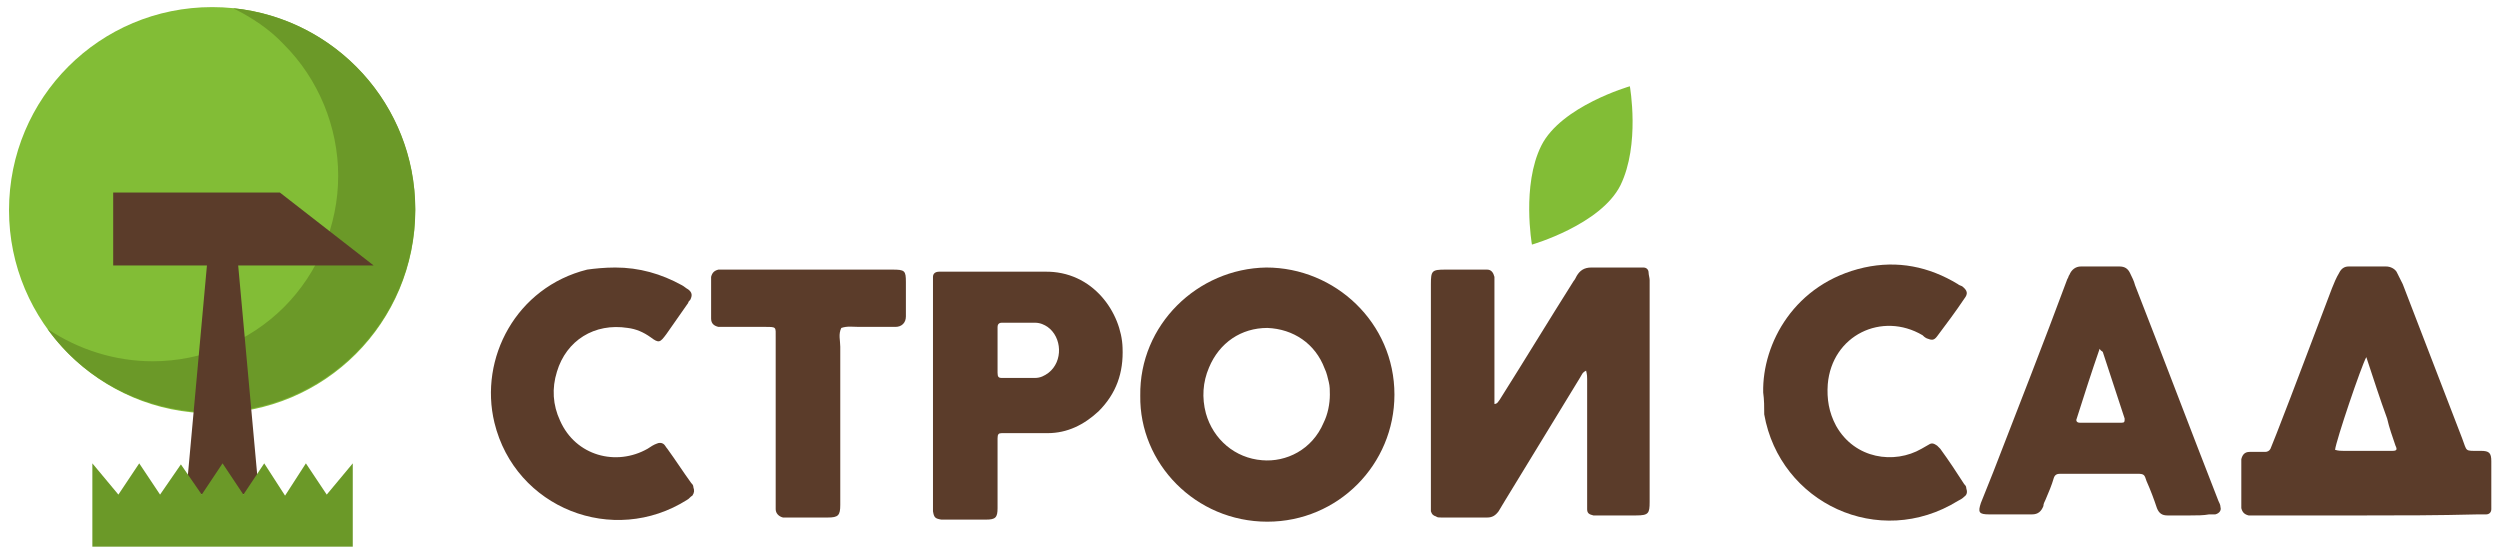
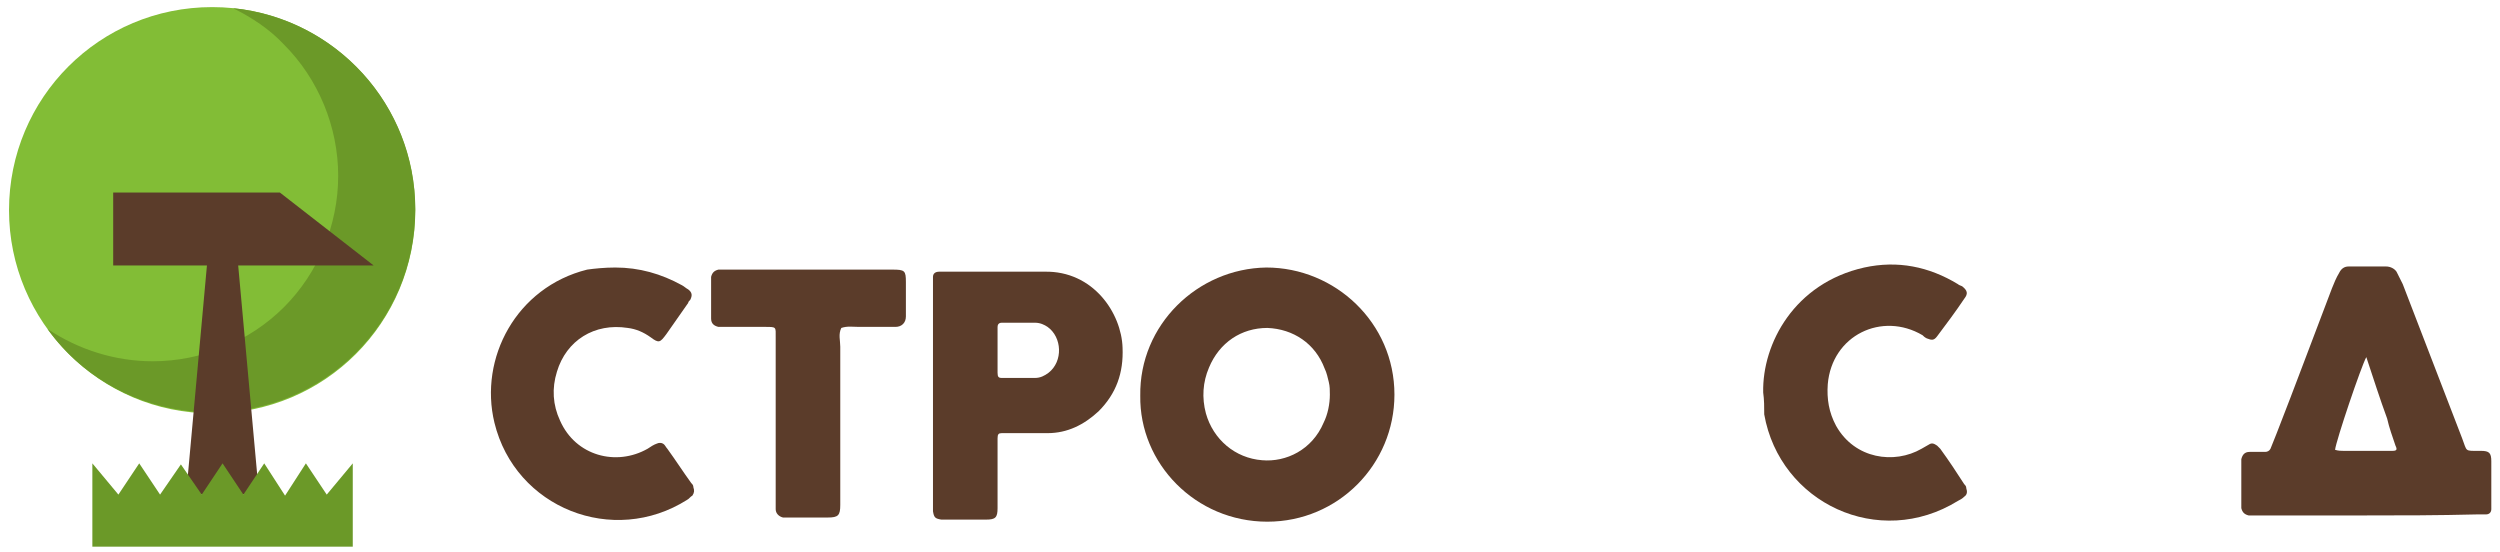
<svg xmlns="http://www.w3.org/2000/svg" width="240" height="53" viewBox="0 0 240 53" fill="none">
  <path d="M39.866 20.182C39.866 30.982 31.166 39.682 20.366 39.682C9.566 39.682 0.866 30.882 0.866 20.182C0.866 9.382 9.566 0.682 20.366 0.682C31.166 0.682 39.866 9.382 39.866 20.182Z" fill="#82BD36" />
  <path d="M22.366 0.782C24.166 1.682 25.866 2.782 27.266 4.282C30.566 7.582 32.466 12.182 32.466 16.882C32.466 21.582 30.566 26.182 27.266 29.482C23.966 32.782 19.366 34.682 14.666 34.682C11.066 34.682 7.566 33.582 4.566 31.582C8.066 36.482 13.866 39.582 20.366 39.582C31.166 39.582 39.866 30.882 39.866 20.082C39.866 10.082 32.266 1.782 22.366 0.782Z" fill="#6B9928" />
  <path d="M10.866 18.482V25.482H19.866L17.866 47.482H24.866L22.866 25.482H35.866L26.866 18.482H10.866Z" fill="#5B3C2A" />
  <path d="M8.866 52.482V44.482L11.366 47.482L13.366 44.482L15.366 47.482L17.366 44.582L19.366 47.482L21.366 44.482L23.366 47.482L25.366 44.482L27.366 47.582L29.366 44.482L31.366 47.482L33.866 44.482V52.482H8.866Z" fill="#6B9928" />
-   <path d="M152.266 35.582C151.866 35.782 151.866 35.982 151.666 36.282C149.266 40.182 146.866 44.182 144.466 48.082C144.266 48.382 144.066 48.782 143.866 49.082C143.566 49.482 143.266 49.682 142.766 49.682C141.266 49.682 139.766 49.682 138.366 49.682C138.166 49.682 137.966 49.682 137.866 49.582C137.566 49.482 137.466 49.382 137.366 49.082C137.366 48.882 137.366 48.582 137.366 48.382C137.366 41.382 137.366 34.282 137.366 27.282C137.366 25.982 137.466 25.882 138.766 25.882C139.866 25.882 140.966 25.882 142.166 25.882C142.366 25.882 142.566 25.882 142.766 25.882C143.166 25.882 143.366 26.182 143.466 26.582C143.466 26.882 143.466 27.182 143.466 27.382C143.466 30.882 143.466 34.382 143.466 37.782C143.466 38.082 143.466 38.482 143.466 38.782C143.766 38.782 143.866 38.482 143.966 38.382C146.366 34.582 148.666 30.782 151.066 26.982C151.166 26.882 151.266 26.682 151.366 26.482C151.666 25.982 152.066 25.682 152.766 25.682C154.266 25.682 155.766 25.682 157.266 25.682C157.466 25.682 157.666 25.682 157.766 25.682C158.066 25.682 158.266 25.882 158.266 26.182C158.266 26.382 158.366 26.682 158.366 26.882C158.366 33.982 158.366 41.082 158.366 48.182C158.366 49.282 158.266 49.482 157.066 49.482C155.866 49.482 154.766 49.482 153.566 49.482C153.366 49.482 153.166 49.482 152.966 49.482C152.566 49.382 152.366 49.282 152.366 48.882C152.366 48.582 152.366 48.282 152.366 48.082C152.366 44.182 152.366 40.282 152.366 36.382C152.366 36.182 152.366 35.982 152.266 35.582Z" fill="#5B3C2A" />
  <path d="M109.466 37.982C109.366 31.182 114.966 25.782 121.566 25.682C128.166 25.682 133.866 30.982 133.866 37.882C133.866 44.582 128.466 50.082 121.666 50.082C114.766 50.082 109.366 44.482 109.466 37.982ZM127.666 37.882C127.666 37.482 127.666 37.082 127.566 36.682C127.466 36.282 127.366 35.782 127.166 35.382C126.266 32.982 124.166 31.582 121.666 31.482C119.166 31.482 117.066 32.882 116.066 35.282C115.466 36.682 115.366 38.182 115.766 39.682C116.466 42.182 118.566 43.982 121.166 44.182C123.466 44.382 125.966 43.182 127.066 40.582C127.466 39.782 127.666 38.782 127.666 37.882Z" fill="#5B3C2A" />
  <path d="M227.066 49.482C223.566 49.482 220.066 49.482 216.666 49.482C216.366 49.482 216.066 49.482 215.866 49.482C215.466 49.382 215.266 49.182 215.166 48.782C215.166 48.682 215.166 48.582 215.166 48.482C215.166 47.182 215.166 45.782 215.166 44.482C215.166 44.382 215.166 44.182 215.166 44.082C215.266 43.682 215.466 43.382 215.966 43.382C216.466 43.382 216.966 43.382 217.466 43.382C217.666 43.382 217.866 43.282 217.966 43.082C218.166 42.582 218.366 42.082 218.566 41.582C220.366 36.982 222.066 32.382 223.866 27.682C224.066 27.182 224.266 26.682 224.566 26.182C224.766 25.782 225.066 25.582 225.466 25.582C226.666 25.582 227.866 25.582 229.066 25.582C229.466 25.582 229.866 25.782 230.066 26.082C230.266 26.482 230.466 26.882 230.666 27.282C232.566 32.182 234.466 37.182 236.366 42.082C236.866 43.382 236.566 43.282 238.066 43.282H238.166C238.966 43.282 239.166 43.482 239.166 44.282C239.166 45.682 239.166 47.182 239.166 48.582C239.166 48.682 239.166 48.782 239.166 48.882C239.166 49.182 238.966 49.382 238.666 49.382C238.366 49.382 238.066 49.382 237.866 49.382C233.966 49.482 230.466 49.482 227.066 49.482ZM227.166 34.282C226.666 35.182 224.266 42.282 224.166 43.182C224.466 43.282 224.766 43.282 224.966 43.282C226.166 43.282 227.266 43.282 228.466 43.282C228.866 43.282 229.266 43.282 229.666 43.282C230.066 43.282 230.166 43.182 229.966 42.782C229.666 41.882 229.366 41.082 229.166 40.182C228.466 38.282 227.866 36.382 227.166 34.282Z" fill="#5B3C2A" />
-   <path d="M210.266 49.482C209.566 49.482 208.766 49.482 208.066 49.482C207.566 49.482 207.266 49.282 207.066 48.782C206.766 47.882 206.466 47.082 206.066 46.182C205.866 45.582 205.866 45.482 205.166 45.482C202.766 45.482 200.366 45.482 197.966 45.482C197.866 45.482 197.866 45.482 197.766 45.482C197.466 45.482 197.266 45.582 197.166 45.882C196.966 46.582 196.666 47.282 196.366 47.982C196.266 48.182 196.166 48.382 196.166 48.582C195.966 49.082 195.666 49.382 195.066 49.382C194.166 49.382 193.266 49.382 192.366 49.382C191.866 49.382 191.466 49.382 190.966 49.382C189.966 49.382 189.866 49.182 190.166 48.282C190.566 47.282 190.966 46.282 191.366 45.282C193.766 39.082 196.166 32.982 198.466 26.782C198.566 26.682 198.566 26.482 198.666 26.382C198.866 25.882 199.266 25.582 199.766 25.582C200.266 25.582 200.766 25.582 201.266 25.582C201.966 25.582 202.766 25.582 203.466 25.582C203.966 25.582 204.266 25.782 204.466 26.182C204.666 26.582 204.866 26.982 204.966 27.382C207.666 34.282 210.266 41.182 212.966 48.082C213.066 48.282 213.166 48.482 213.166 48.682C213.266 48.982 213.066 49.282 212.666 49.382C212.466 49.382 212.266 49.382 212.066 49.382C211.566 49.482 210.866 49.482 210.266 49.482ZM201.566 33.482C200.766 35.782 200.066 37.982 199.366 40.182C199.266 40.382 199.366 40.582 199.666 40.582C200.966 40.582 202.366 40.582 203.666 40.582C203.966 40.582 203.966 40.482 203.966 40.182C203.266 38.082 202.566 35.882 201.866 33.782C201.766 33.682 201.666 33.682 201.566 33.482Z" fill="#5B3C2A" />
  <path d="M89.566 37.782C89.566 34.382 89.566 30.882 89.566 27.482C89.566 27.182 89.566 26.882 89.566 26.582C89.566 26.282 89.766 26.082 90.166 26.082C90.366 26.082 90.666 26.082 90.866 26.082C93.966 26.082 97.166 26.082 100.266 26.082C104.966 25.982 107.666 30.082 107.766 33.382C107.866 35.782 107.166 37.782 105.466 39.482C104.066 40.782 102.466 41.582 100.566 41.582C99.366 41.582 98.066 41.582 96.866 41.582C96.666 41.582 96.366 41.582 96.166 41.582C95.866 41.582 95.766 41.682 95.766 42.082C95.766 42.382 95.766 42.682 95.766 42.882C95.766 44.882 95.766 46.782 95.766 48.782C95.766 49.682 95.566 49.882 94.666 49.882C93.366 49.882 91.966 49.882 90.666 49.882C90.566 49.882 90.466 49.882 90.366 49.882C89.766 49.782 89.666 49.682 89.566 49.082C89.566 48.782 89.566 48.482 89.566 48.282V37.782ZM95.766 33.582C95.766 34.282 95.766 35.082 95.766 35.782C95.766 36.182 95.866 36.282 96.166 36.282C97.266 36.282 98.266 36.282 99.366 36.282C99.866 36.282 100.266 36.082 100.666 35.782C102.066 34.682 101.966 32.382 100.566 31.382C100.266 31.182 99.866 30.982 99.366 30.982C98.266 30.982 97.266 30.982 96.166 30.982C95.866 30.982 95.766 31.182 95.766 31.382C95.766 32.182 95.766 32.882 95.766 33.582Z" fill="#5B3C2A" />
  <path d="M59.066 25.682C61.366 25.682 63.466 26.282 65.466 27.382C65.666 27.482 65.866 27.682 66.066 27.782C66.466 28.082 66.466 28.382 66.266 28.782C66.166 28.882 66.066 28.982 66.066 29.082C65.366 30.082 64.666 31.082 63.966 32.082C63.366 32.882 63.266 32.982 62.466 32.382C61.766 31.882 61.066 31.582 60.266 31.482C57.066 30.982 54.366 32.682 53.466 35.682C52.966 37.282 53.066 38.882 53.766 40.382C55.266 43.782 59.166 44.782 62.166 43.082C62.466 42.882 62.766 42.682 63.066 42.582C63.266 42.482 63.566 42.482 63.766 42.682C63.866 42.782 63.966 42.982 64.066 43.082C64.866 44.182 65.566 45.282 66.366 46.382C66.466 46.482 66.566 46.582 66.566 46.782C66.666 47.082 66.666 47.282 66.466 47.582C66.266 47.682 66.166 47.882 65.966 47.982C58.866 52.482 49.466 48.782 47.466 40.582C45.966 34.382 49.566 27.582 56.366 25.882C57.066 25.782 58.066 25.682 59.066 25.682Z" fill="#5B3C2A" />
  <path d="M169.266 37.682C169.166 32.982 172.266 27.182 178.966 25.682C182.166 24.982 185.166 25.582 187.966 27.282C188.066 27.382 188.166 27.382 188.366 27.482C188.866 27.882 188.966 28.182 188.566 28.682C187.766 29.882 186.866 31.082 185.966 32.282C185.666 32.682 185.466 32.682 184.966 32.482C184.766 32.382 184.666 32.282 184.566 32.182C180.666 29.882 175.866 32.182 175.466 36.882C175.366 38.282 175.566 39.582 176.266 40.882C178.066 44.082 181.866 44.582 184.466 43.082C184.666 42.982 184.966 42.782 185.166 42.682C185.466 42.482 185.666 42.582 185.966 42.782C186.066 42.882 186.166 42.982 186.266 43.082C187.066 44.182 187.866 45.382 188.566 46.482C188.666 46.582 188.766 46.682 188.766 46.882C188.866 47.182 188.866 47.482 188.566 47.682C188.366 47.882 188.166 47.982 187.966 48.082C180.366 52.782 170.866 48.282 169.366 39.782C169.366 39.082 169.366 38.382 169.266 37.682Z" fill="#5B3C2A" />
  <path d="M80.666 40.382V47.882C80.666 48.082 80.666 48.282 80.666 48.482C80.666 49.482 80.466 49.682 79.466 49.682C78.166 49.682 76.866 49.682 75.566 49.682C75.466 49.682 75.266 49.682 75.166 49.682C74.766 49.582 74.466 49.282 74.466 48.882C74.466 48.582 74.466 48.282 74.466 48.082C74.466 42.882 74.466 37.582 74.466 32.382C74.466 31.382 74.566 31.382 73.466 31.382C72.166 31.382 70.966 31.382 69.666 31.382C69.466 31.382 69.166 31.382 68.966 31.382C68.566 31.282 68.266 31.082 68.266 30.582C68.266 30.482 68.266 30.382 68.266 30.282C68.266 29.182 68.266 28.082 68.266 26.882C68.266 26.782 68.266 26.682 68.266 26.582C68.366 26.182 68.566 25.982 68.966 25.882C69.166 25.882 69.466 25.882 69.666 25.882C74.966 25.882 80.266 25.882 85.566 25.882H85.666C86.866 25.882 86.966 25.982 86.966 27.082C86.966 28.082 86.966 29.082 86.966 30.082C86.966 30.182 86.966 30.282 86.966 30.382C86.966 30.982 86.566 31.382 85.966 31.382C84.766 31.382 83.666 31.382 82.466 31.382C81.866 31.382 81.366 31.282 80.766 31.482C80.466 32.082 80.666 32.682 80.666 33.282C80.666 35.582 80.666 37.982 80.666 40.382Z" fill="#5B3C2A" />
-   <path d="M156.466 8.282C156.466 8.282 149.866 10.182 147.966 13.982C146.066 17.782 147.066 23.482 147.066 23.482C147.066 23.482 153.666 21.582 155.566 17.782C157.466 13.882 156.466 8.282 156.466 8.282Z" fill="#82BD36" />
</svg>